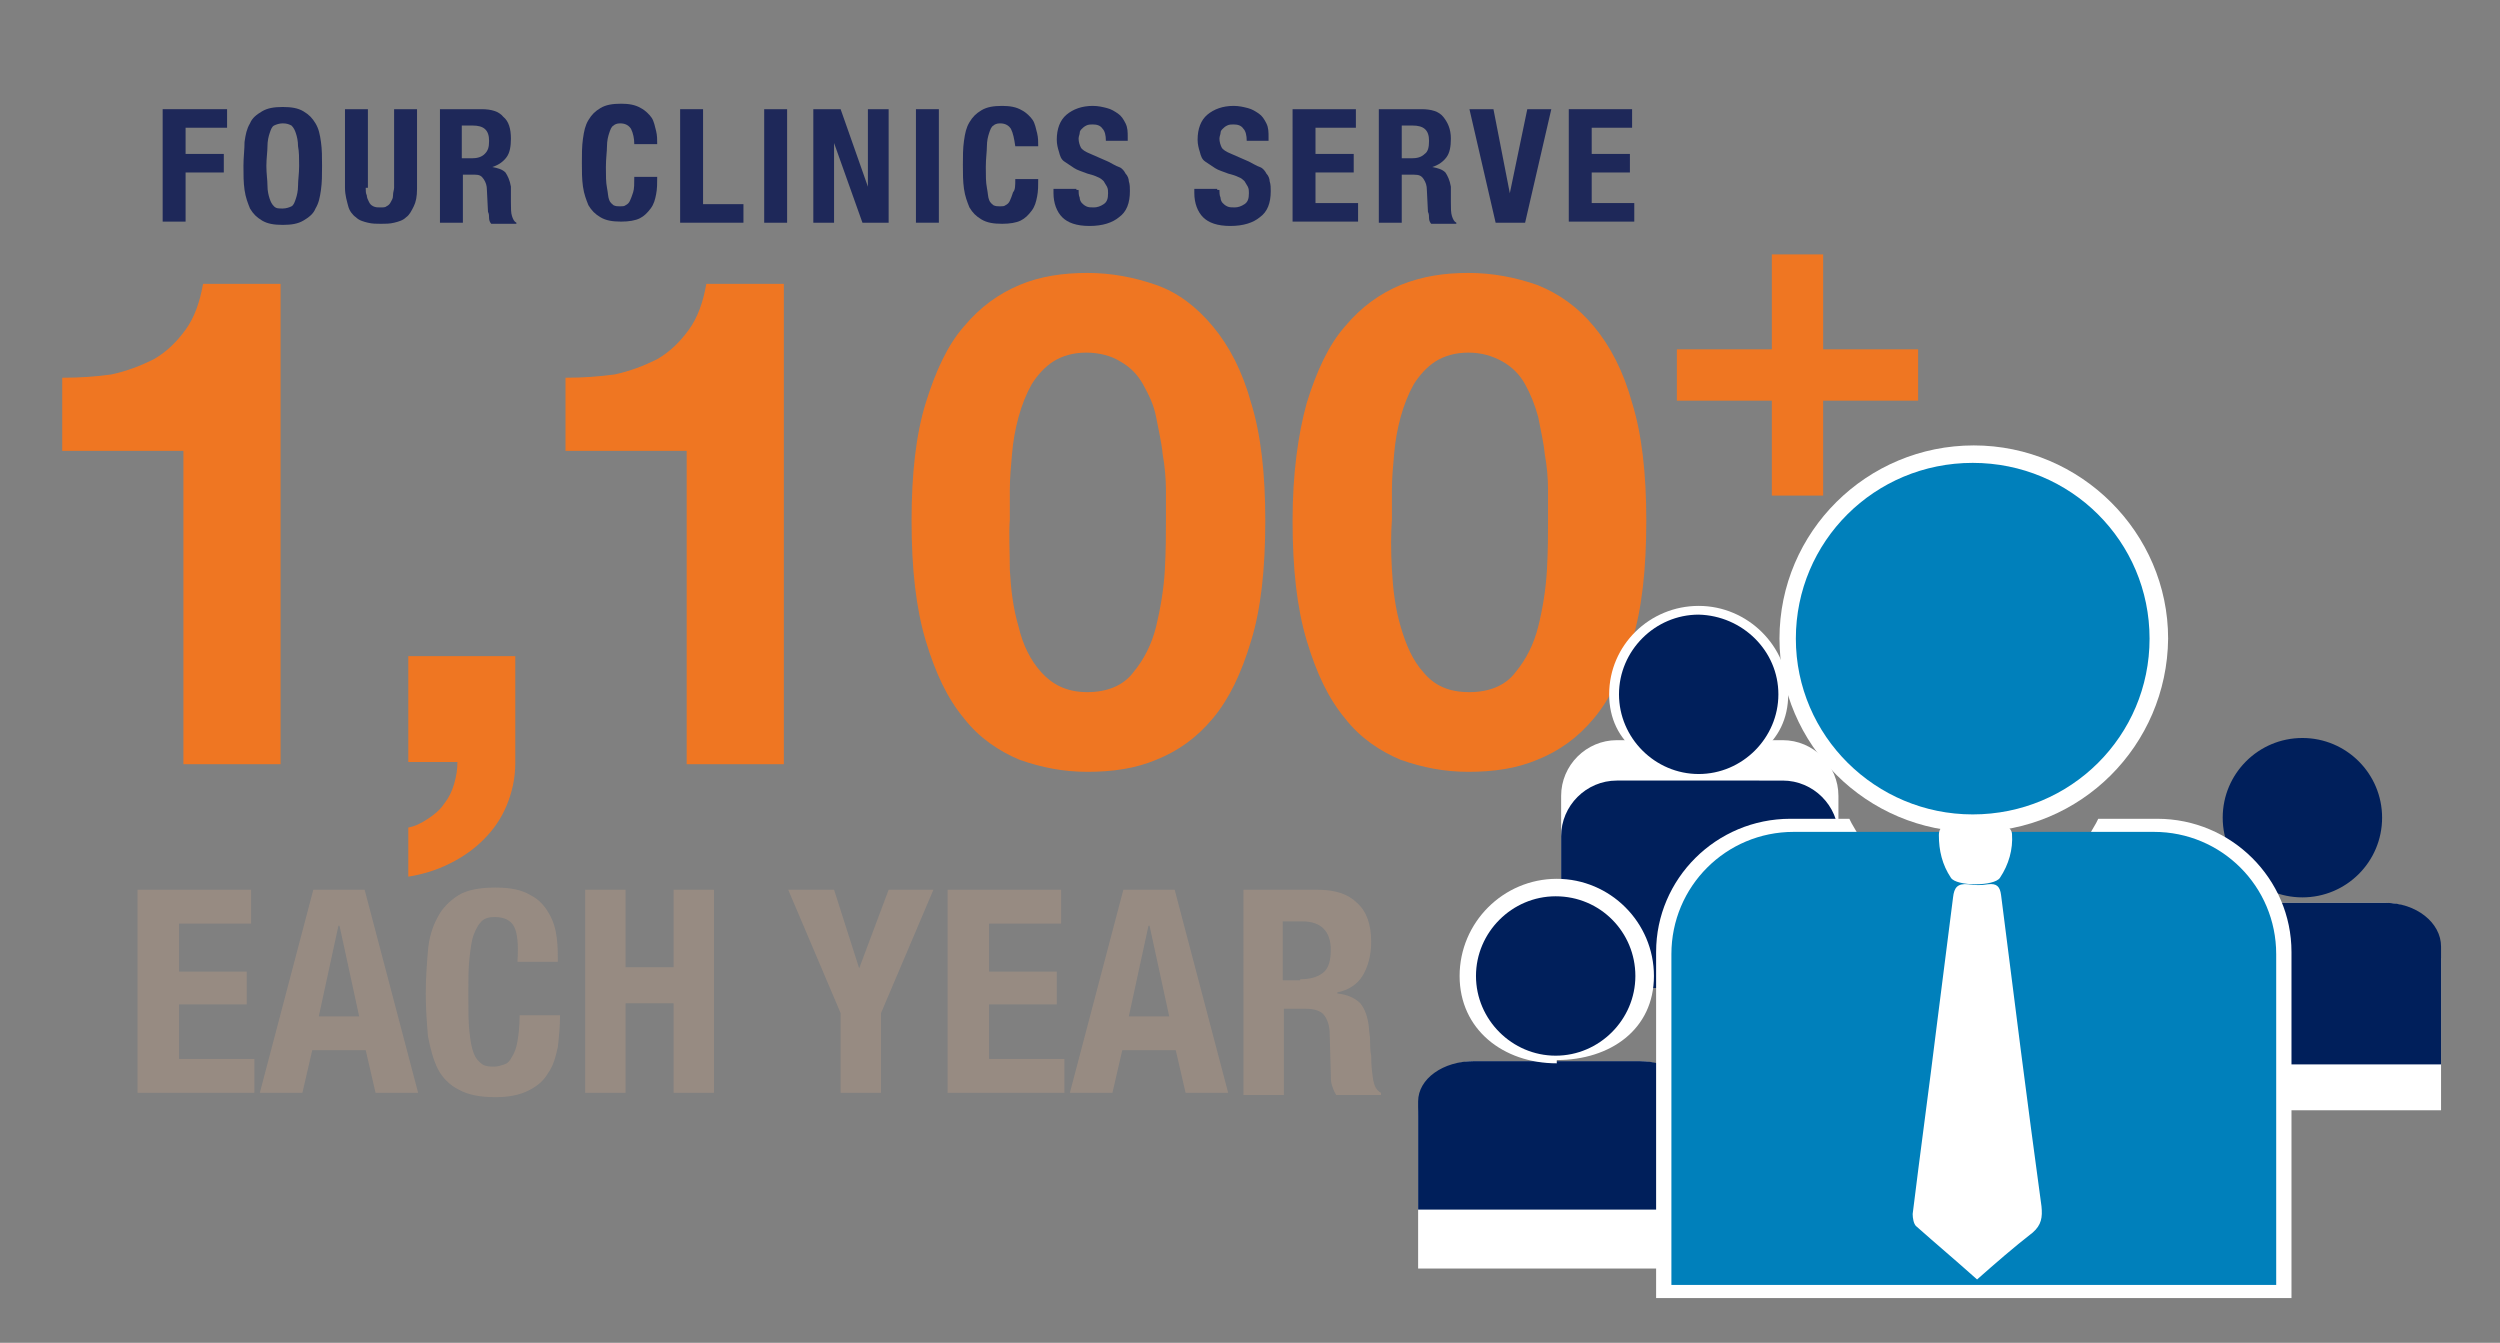
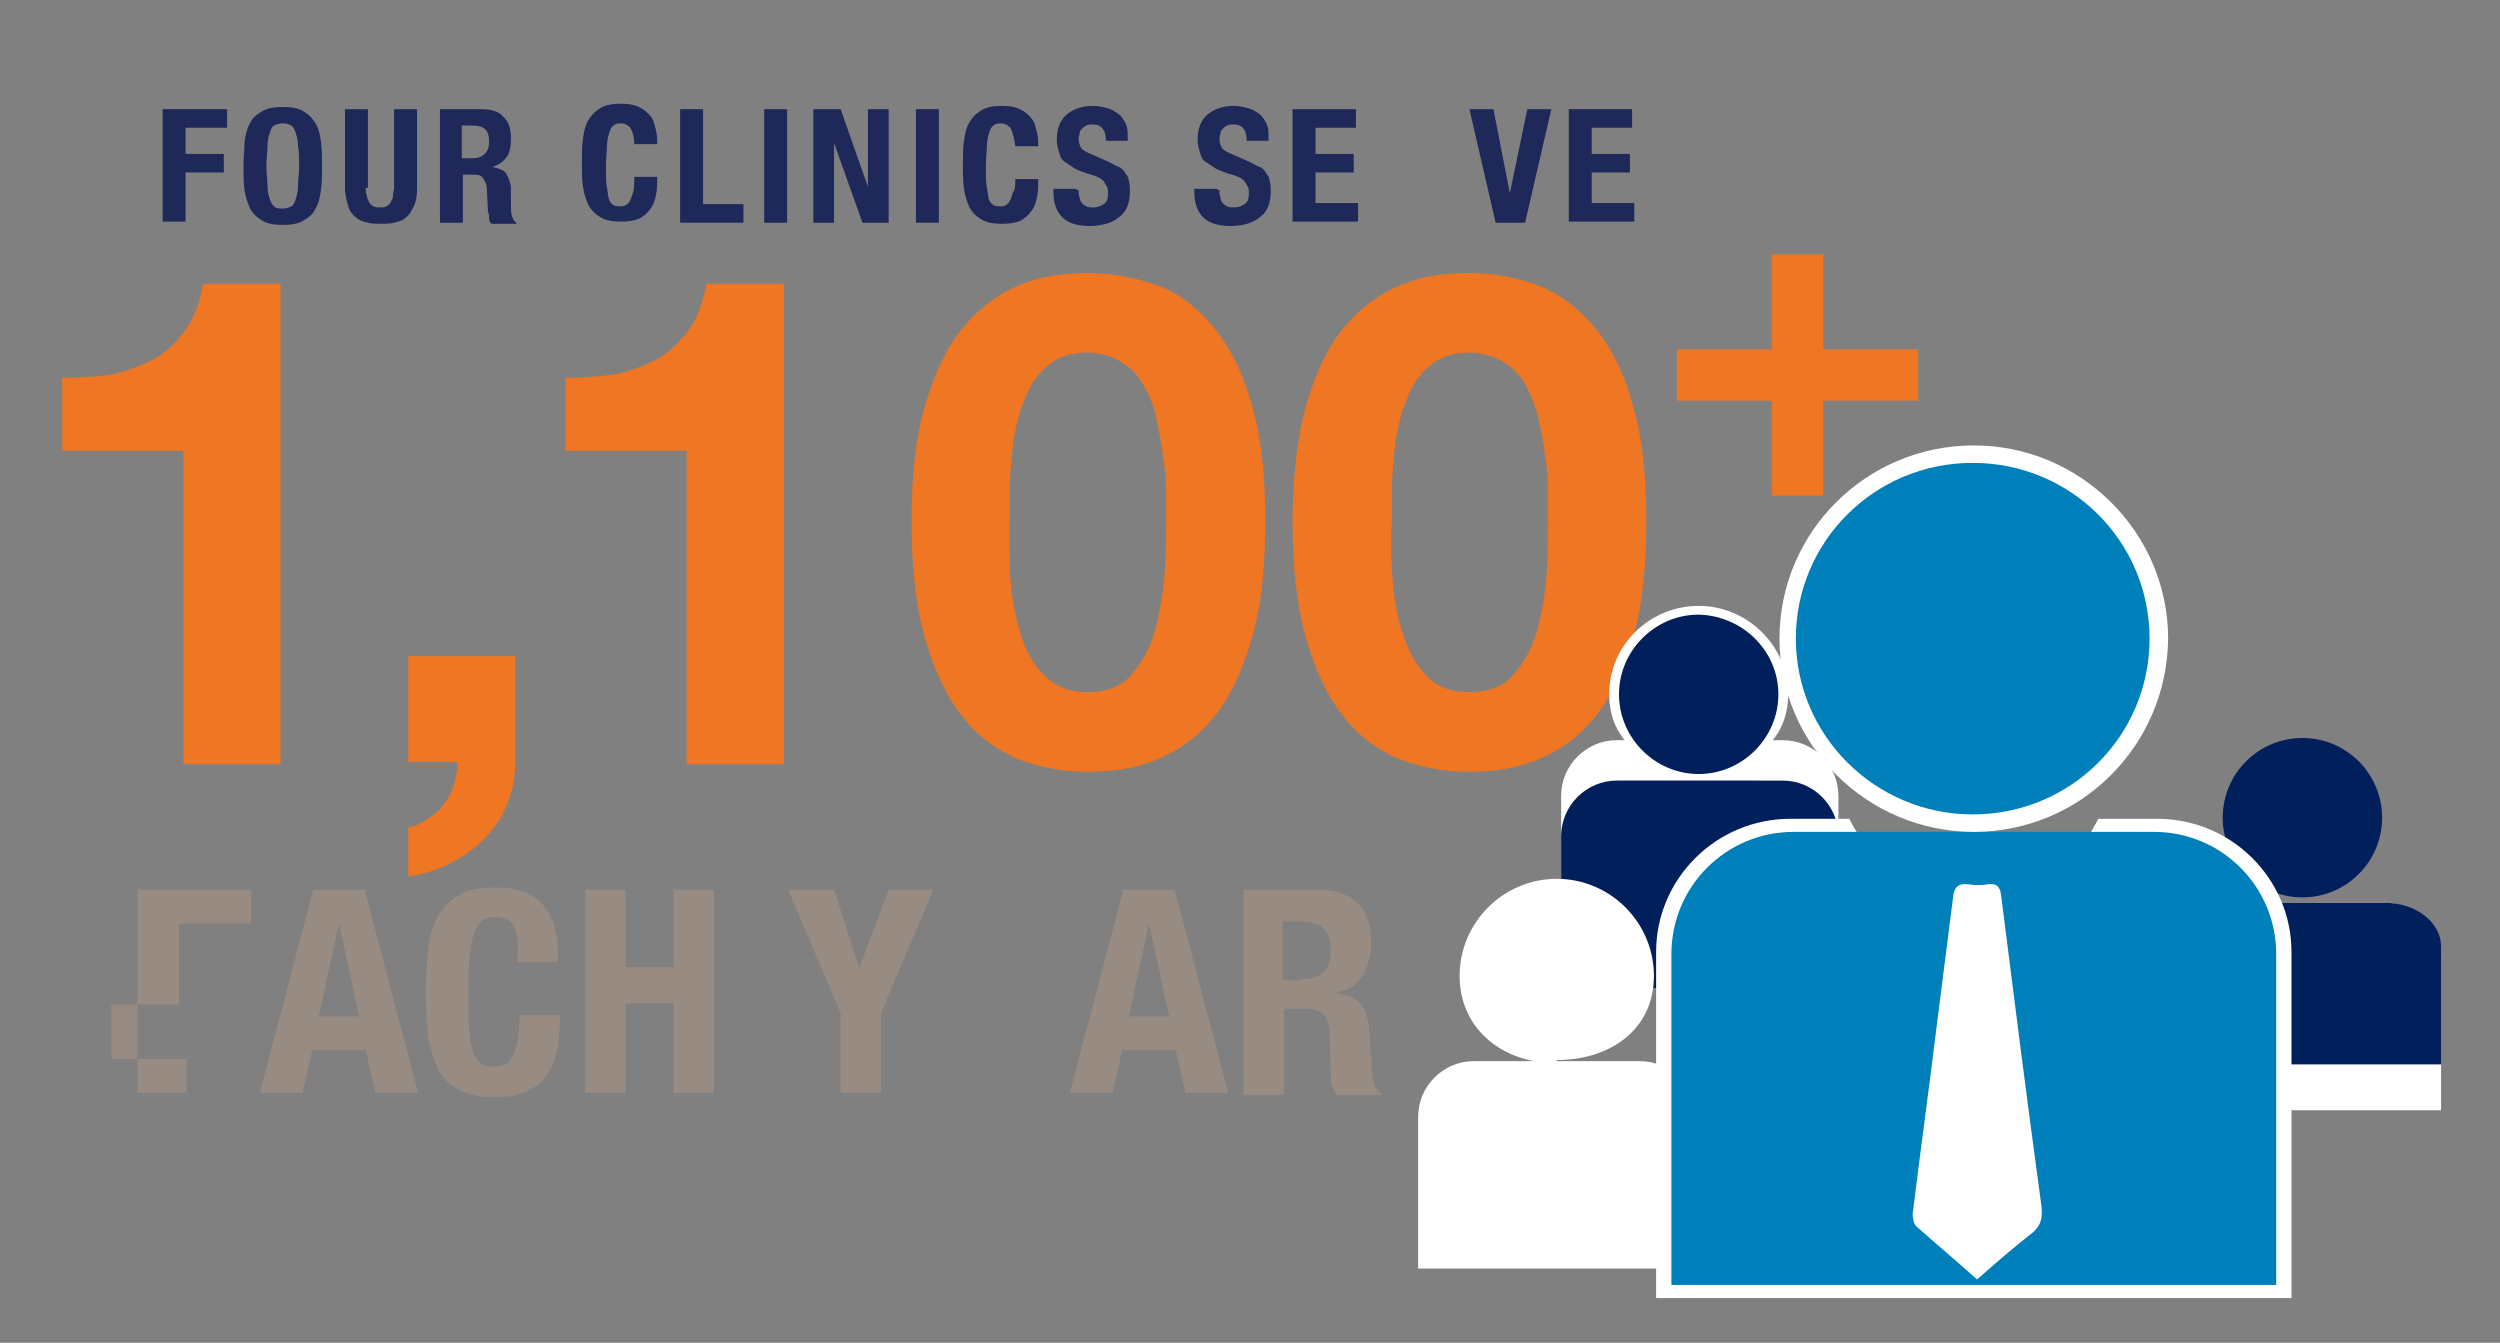
<svg xmlns="http://www.w3.org/2000/svg" version="1.1" id="Layer_1" x="0px" y="0px" viewBox="0 0 229 123" enable-background="new 0 0 229 123" xml:space="preserve">
  <rect x="0" y="0" width="229" height="123" fill="#808080" stroke="none" />
  <g>
    <g>
      <path fill="#EF7622" d="M16.8,69.9V41.3H5.7v-6.7c1.6,0,3.1-0.1,4.5-0.3c1.4-0.3,2.7-0.8,3.9-1.4c1.2-0.7,2.1-1.6,2.9-2.7    c0.8-1.1,1.3-2.5,1.6-4.2h7.1v44H16.8z" />
      <path fill="#EF7622" d="M47.2,60.2v9.7c0,1.4-0.3,2.7-0.8,3.9c-0.5,1.2-1.2,2.2-2.1,3.1c-0.9,0.9-1.9,1.6-3.1,2.2    c-1.2,0.6-2.5,1-3.8,1.2v-4.5c0.6-0.1,1.2-0.4,1.8-0.8c0.6-0.4,1.1-0.8,1.5-1.4c0.4-0.5,0.7-1.1,0.9-1.8c0.2-0.7,0.3-1.3,0.3-2    h-4.5v-9.7H47.2z" />
      <path fill="#EF7622" d="M62.9,69.9V41.3H51.8v-6.7c1.6,0,3-0.1,4.5-0.3c1.4-0.3,2.7-0.8,3.9-1.4c1.2-0.7,2.1-1.6,2.9-2.7    c0.8-1.1,1.3-2.5,1.6-4.2h7.1v44H62.9z" />
      <path fill="#EF7622" d="M84.8,36.9c0.9-2.9,2-5.3,3.5-7c1.5-1.8,3.2-3,5.1-3.8s4-1.1,6.2-1.1c2.2,0,4.3,0.4,6.3,1.1s3.7,2,5.2,3.8    s2.7,4.1,3.5,7c0.9,2.9,1.3,6.5,1.3,10.8c0,4.4-0.4,8.1-1.3,11c-0.9,3-2,5.3-3.5,7.1s-3.2,3-5.2,3.8c-1.9,0.8-4,1.1-6.3,1.1    c-2.2,0-4.2-0.4-6.2-1.1c-1.9-0.8-3.7-2-5.1-3.8c-1.5-1.8-2.6-4.1-3.5-7.1c-0.9-3-1.3-6.6-1.3-11C83.5,43.4,83.9,39.8,84.8,36.9z     M92.5,52.2c0.1,1.8,0.3,3.5,0.8,5.2c0.4,1.7,1.1,3.1,2.1,4.2s2.3,1.8,4.2,1.8c1.8,0,3.3-0.6,4.2-1.8c1-1.2,1.7-2.6,2.1-4.2    c0.4-1.7,0.7-3.4,0.8-5.2c0.1-1.8,0.1-3.3,0.1-4.6c0-0.8,0-1.7,0-2.7s-0.1-2.2-0.3-3.3c-0.1-1.1-0.4-2.3-0.6-3.4s-0.7-2.1-1.2-3    c-0.5-0.9-1.2-1.6-2.1-2.1c-0.8-0.5-1.9-0.8-3.1-0.8c-1.2,0-2.2,0.3-3,0.8c-0.8,0.5-1.5,1.3-2,2.1c-0.5,0.9-0.9,1.9-1.2,3    c-0.3,1.1-0.5,2.2-0.6,3.4c-0.1,1.1-0.2,2.2-0.2,3.3s0,2,0,2.7C92.4,48.9,92.5,50.5,92.5,52.2z" />
      <path fill="#EF7622" d="M119.7,36.9c0.9-2.9,2-5.3,3.5-7c1.5-1.8,3.2-3,5.1-3.8c2-0.8,4-1.1,6.2-1.1c2.2,0,4.3,0.4,6.3,1.1    c2,0.8,3.7,2,5.2,3.8c1.5,1.8,2.7,4.1,3.5,7c0.9,2.9,1.3,6.5,1.3,10.8c0,4.4-0.4,8.1-1.3,11c-0.9,3-2,5.3-3.5,7.1    c-1.5,1.8-3.2,3-5.2,3.8c-1.9,0.8-4,1.1-6.3,1.1c-2.2,0-4.2-0.4-6.2-1.1c-1.9-0.8-3.7-2-5.1-3.8c-1.5-1.8-2.6-4.1-3.5-7.1    c-0.9-3-1.3-6.6-1.3-11C118.4,43.4,118.9,39.8,119.7,36.9z M127.5,52.2c0.1,1.8,0.3,3.5,0.8,5.2s1.1,3.1,2.1,4.2    c1,1.2,2.3,1.8,4.2,1.8c1.8,0,3.3-0.6,4.2-1.8c1-1.2,1.7-2.6,2.1-4.2s0.7-3.4,0.8-5.2c0.1-1.8,0.1-3.3,0.1-4.6c0-0.8,0-1.7,0-2.7    c0-1.1-0.1-2.2-0.3-3.3c-0.1-1.1-0.4-2.3-0.6-3.4c-0.3-1.1-0.7-2.1-1.2-3c-0.5-0.9-1.2-1.6-2.1-2.1s-1.9-0.8-3.1-0.8    s-2.2,0.3-3,0.8s-1.5,1.3-2,2.1c-0.5,0.9-0.9,1.9-1.2,3c-0.3,1.1-0.5,2.2-0.6,3.4c-0.1,1.1-0.2,2.2-0.2,3.3s0,2,0,2.7    C127.4,48.9,127.4,50.5,127.5,52.2z" />
    </g>
    <g>
-       <path fill="#978B82" d="M23,84.6h-6.6V89h6.2V92h-6.2v5h6.9v3.1H12.6V81.5H23V84.6z" />
+       <path fill="#978B82" d="M23,84.6h-6.6V89V92h-6.2v5h6.9v3.1H12.6V81.5H23V84.6z" />
      <path fill="#978B82" d="M33.4,81.5l4.9,18.6h-3.9l-0.9-3.9h-4.9l-0.9,3.9h-3.9l4.9-18.6H33.4z M32.9,93.1l-1.8-8.3h-0.1l-1.8,8.3    H32.9z" />
      <path fill="#978B82" d="M47.1,84.9c-0.3-0.6-0.9-0.9-1.8-0.9c-0.5,0-0.9,0.1-1.2,0.4c-0.3,0.3-0.5,0.7-0.7,1.2s-0.3,1.3-0.4,2.2    s-0.1,2-0.1,3.3c0,1.4,0,2.5,0.1,3.4c0.1,0.9,0.2,1.5,0.4,2c0.2,0.5,0.5,0.8,0.8,1c0.3,0.2,0.7,0.2,1.1,0.2c0.3,0,0.6-0.1,0.9-0.2    c0.3-0.1,0.5-0.3,0.7-0.7c0.2-0.3,0.4-0.8,0.5-1.4c0.1-0.6,0.2-1.4,0.2-2.4h3.7c0,1-0.1,2-0.2,2.9c-0.2,0.9-0.4,1.7-0.9,2.4    c-0.4,0.7-1,1.2-1.8,1.6c-0.8,0.4-1.8,0.6-3,0.6c-1.4,0-2.5-0.2-3.4-0.7c-0.8-0.4-1.5-1.1-1.9-1.9s-0.7-1.9-0.9-3    c-0.1-1.2-0.2-2.5-0.2-3.9c0-1.4,0.1-2.7,0.2-3.9c0.1-1.2,0.4-2.2,0.9-3.1c0.4-0.8,1.1-1.5,1.9-2s2-0.7,3.4-0.7    c1.3,0,2.4,0.2,3.2,0.7c0.8,0.4,1.3,1,1.7,1.7c0.4,0.7,0.6,1.4,0.7,2.2c0.1,0.8,0.1,1.5,0.1,2.2h-3.7    C47.5,86.5,47.4,85.5,47.1,84.9z" />
      <path fill="#978B82" d="M57.3,81.5v7.1h4.4v-7.1h3.7v18.6h-3.7v-8.2h-4.4v8.2h-3.7V81.5H57.3z" />
      <path fill="#978B82" d="M78.7,88.7L78.7,88.7l2.7-7.2h4.1l-4.8,11.3v7.3h-3.7v-7.3l-4.8-11.3h4.2L78.7,88.7z" />
-       <path fill="#978B82" d="M97.2,84.6h-6.6V89h6.2V92h-6.2v5h6.9v3.1H86.8V81.5h10.4V84.6z" />
      <path fill="#978B82" d="M107.6,81.5l4.9,18.6h-3.9l-0.9-3.9h-4.9l-0.9,3.9H98l4.9-18.6H107.6z M107.1,93.1l-1.8-8.3h-0.1l-1.8,8.3    H107.1z" />
      <path fill="#978B82" d="M120.7,81.5c1.6,0,2.8,0.4,3.6,1.2c0.9,0.8,1.3,2,1.3,3.6c0,1.2-0.3,2.3-0.8,3.1c-0.5,0.8-1.3,1.3-2.3,1.5    V91c0.9,0.1,1.6,0.4,2.1,0.9c0.4,0.5,0.7,1.2,0.8,2.3c0,0.3,0.1,0.7,0.1,1.1c0,0.4,0,0.9,0.1,1.4c0,1,0.1,1.7,0.2,2.3    c0.1,0.5,0.3,0.9,0.7,1.1v0.2h-4.1c-0.2-0.3-0.3-0.6-0.4-0.9s-0.1-0.7-0.1-1.1l-0.1-3.6c0-0.7-0.2-1.3-0.5-1.7s-0.9-0.6-1.7-0.6    h-2v7.9h-3.7V81.5H120.7z M119.1,89.7c0.9,0,1.6-0.2,2.1-0.6s0.7-1.1,0.7-2.1c0-1.7-0.9-2.6-2.6-2.6h-1.8v5.4H119.1z" />
    </g>
    <g>
      <g>
        <path fill="#FFFFFF" d="M168.4,86.8V72.9c0-2.8-2.3-5.1-5.1-5.1h-15.2c-2.8,0-5.1,2.3-5.1,5.1v13.9H168.4z" />
        <path fill="#001F5B" d="M150.3,71.5h-2.2c-2.8,0-5.1,2.3-5.1,5.1v13.9h25.4V76.6c0-2.8-2.3-5.1-5.1-5.1H161" />
        <path fill="#FFFFFF" d="M163.8,63.6c0,4.5-3.7,7-8.2,7c-4.5,0-8.2-2.5-8.2-7c0-4.5,3.7-8.1,8.2-8.1     C160.1,55.5,163.8,59.2,163.8,63.6z" />
        <path fill="#001F5B" d="M162.9,63.6c0,4-3.3,7.3-7.3,7.3c-4,0-7.3-3.3-7.3-7.3c0-4,3.3-7.3,7.3-7.3     C159.6,56.4,162.9,59.6,162.9,63.6z" />
        <path fill="#FFFFFF" d="M223.6,101.7V87.8c0-2.8-2.3-5.1-5.1-5.1h-15.2c-2.8,0-5.1,2.3-5.1,5.1v13.9H223.6z" />
        <path fill="#001F5B" d="M205.5,82.7h-2.2c-2.8,0-5.1,1.8-5.1,4v10.8h25.4V86.7c0-2.2-2.3-4-5.1-4h-2.2" />
        <ellipse fill="#001F5B" cx="210.9" cy="74.9" rx="7.3" ry="7.3" />
        <path fill="#FFFFFF" d="M155.3,116.2v-13.9c0-2.8-2.3-5.1-5.1-5.1H135c-2.8,0-5.1,2.3-5.1,5.1v13.9H155.3z" />
-         <path fill="#001F5B" d="M137.2,97.2H135c-2.8,0-5.1,1.6-5.1,3.7v9.9h25.4v-9.9c0-2-2.3-3.7-5.1-3.7h-2.2" />
        <path fill="#FFFFFF" d="M142.6,97.4c-4.9,0-8.9-3.1-8.9-8c0-4.9,4-8.9,8.9-8.9c4.9,0,8.9,4,8.9,8.9c0,4.9-4,7.7-8.9,7.7     L142.6,97.4z" />
-         <path fill="#001F5B" d="M149.8,89.4c0,4-3.3,7.3-7.3,7.3c-4,0-7.3-3.3-7.3-7.3c0-4,3.3-7.3,7.3-7.3     C146.6,82.1,149.8,85.4,149.8,89.4z" />
        <path fill="#FFFFFF" d="M209.9,118.9H209h-56.4h-0.9V118V87.2c0-6.7,5.5-12.2,12.3-12.2h4.9h0.5l0.2,0.4l11.2,19.3L192,75.4     l0.2-0.4h0.5h4.9c6.8,0,12.3,5.5,12.3,12.2V118V118.9L209.9,118.9z" />
        <path fill="#0080BB" d="M197.3,76.2h-32l15.5,39.7l-11.7-39.7h-4.8c-6.2,0-11.2,5-11.2,11.2v30.3h55.4V87.4     C208.5,81.2,203.5,76.2,197.3,76.2z" />
        <path fill="#FFFFFF" d="M180.8,76.2c-9.8,0-17.8-8-17.8-17.7c0-9.8,8-17.7,17.8-17.7c9.8,0,17.8,8,17.8,17.7     C198.5,68.3,190.6,76.2,180.8,76.2L180.8,76.2z" />
        <path fill="#0080BB" d="M196.9,58.5c0,8.9-7.2,16.1-16.2,16.1c-8.9,0-16.2-7.2-16.2-16.1c0-8.9,7.2-16.1,16.2-16.1     C189.7,42.4,196.9,49.6,196.9,58.5z" />
      </g>
      <g id="dYSZRp_1_">
        <g>
          <path fill="#FFFFFF" d="M181.1,117.2c-1.9-1.7-3.8-3.3-5.6-4.9c-0.2-0.2-0.3-0.7-0.3-1.1c0.7-5.7,1.5-11.5,2.2-17.2      c0.5-3.9,1-7.9,1.5-11.8c0.1-0.9,0.4-1.3,1.4-1.2c0.6,0.1,1.2,0.1,1.8,0c0.8-0.1,1.1,0.2,1.2,1c1.2,9.5,2.4,19,3.7,28.5      c0.1,1,0,1.7-0.8,2.4C184.4,114.3,182.8,115.7,181.1,117.2z" />
-           <path fill="#FFFFFF" d="M181,75.2c0.9,0.1,1.8,0.2,2.7,0.4c0.3,0.1,0.6,0.5,0.6,0.8c0.1,1.4-0.3,2.8-1.1,4c-0.5,0.8-4,0.8-4.5,0      c-0.8-1.2-1.1-2.5-1.1-3.9c0-0.5,0.2-0.8,0.7-0.9C179.3,75.4,180.1,75.3,181,75.2z" />
        </g>
      </g>
    </g>
    <g>
      <path fill="#1E2859" d="M20.8,10v1.7H17v2.4h3.5v1.7H17v4.5h-2.1V10H20.8z" />
      <path fill="#1E2859" d="M22.4,13c0.1-0.7,0.2-1.2,0.5-1.7c0.2-0.5,0.6-0.8,1.1-1.1c0.5-0.3,1.1-0.4,1.9-0.4s1.4,0.1,1.9,0.4    c0.5,0.3,0.8,0.6,1.1,1.1s0.4,1,0.5,1.7c0.1,0.7,0.1,1.4,0.1,2.2c0,0.8,0,1.5-0.1,2.2c-0.1,0.7-0.2,1.2-0.5,1.7    c-0.2,0.5-0.6,0.8-1.1,1.1c-0.5,0.3-1.1,0.4-1.9,0.4s-1.4-0.1-1.9-0.4c-0.5-0.3-0.8-0.6-1.1-1.1c-0.2-0.5-0.4-1-0.5-1.7    s-0.1-1.4-0.1-2.2C22.3,14.4,22.4,13.7,22.4,13z M24.5,17c0,0.5,0.1,0.9,0.2,1.2c0.1,0.3,0.2,0.5,0.4,0.7s0.4,0.2,0.8,0.2    c0.3,0,0.6-0.1,0.8-0.2s0.3-0.4,0.4-0.7c0.1-0.3,0.2-0.7,0.2-1.2c0-0.5,0.1-1.1,0.1-1.8c0-0.7,0-1.3-0.1-1.8    c0-0.5-0.1-0.9-0.2-1.2c-0.1-0.3-0.2-0.5-0.4-0.7c-0.2-0.1-0.4-0.2-0.8-0.2c-0.3,0-0.6,0.1-0.8,0.2c-0.2,0.1-0.3,0.4-0.4,0.7    c-0.1,0.3-0.2,0.7-0.2,1.2c0,0.5-0.1,1.1-0.1,1.8C24.4,15.9,24.5,16.5,24.5,17z" />
      <path fill="#1E2859" d="M33.5,17.2c0,0.3,0,0.5,0.1,0.7c0,0.2,0.1,0.4,0.2,0.6c0.1,0.2,0.2,0.3,0.4,0.4c0.2,0.1,0.4,0.1,0.6,0.1    c0.3,0,0.5,0,0.6-0.1c0.2-0.1,0.3-0.2,0.4-0.4c0.1-0.2,0.2-0.3,0.2-0.6s0.1-0.5,0.1-0.7V10h2.1v7.3c0,0.7-0.1,1.2-0.3,1.6    s-0.4,0.8-0.7,1c-0.3,0.3-0.7,0.4-1.1,0.5c-0.4,0.1-0.8,0.1-1.2,0.1s-0.8,0-1.2-0.1c-0.4-0.1-0.8-0.2-1.1-0.5    c-0.3-0.2-0.6-0.6-0.7-1s-0.3-1-0.3-1.7V10h2.1V17.2z" />
      <path fill="#1E2859" d="M44.1,10c0.9,0,1.6,0.2,2,0.7c0.5,0.4,0.7,1.1,0.7,2c0,0.7-0.1,1.3-0.4,1.7c-0.3,0.4-0.7,0.7-1.3,0.9v0    c0.5,0.1,0.9,0.2,1.2,0.5c0.2,0.3,0.4,0.7,0.5,1.3c0,0.2,0,0.4,0,0.6s0,0.5,0,0.8c0,0.6,0,1,0.1,1.3c0.1,0.3,0.2,0.5,0.4,0.6v0.1    H45c-0.1-0.1-0.2-0.3-0.2-0.5s0-0.4-0.1-0.6l-0.1-2c0-0.4-0.1-0.7-0.3-1S43.9,16,43.5,16h-1.1v4.4h-2.1V10H44.1z M43.2,14.5    c0.5,0,0.9-0.1,1.2-0.4s0.4-0.6,0.4-1.2c0-1-0.5-1.4-1.5-1.4h-1v3H43.2z" />
      <path fill="#1E2859" d="M57.8,11.8c-0.2-0.3-0.5-0.5-1-0.5c-0.3,0-0.5,0.1-0.6,0.2c-0.2,0.1-0.3,0.4-0.4,0.7    c-0.1,0.3-0.2,0.7-0.2,1.2c0,0.5-0.1,1.1-0.1,1.9c0,0.8,0,1.4,0.1,1.9c0.1,0.5,0.1,0.9,0.2,1.1c0.1,0.3,0.3,0.4,0.4,0.5    c0.2,0.1,0.4,0.1,0.6,0.1c0.2,0,0.4,0,0.5-0.1c0.2-0.1,0.3-0.2,0.4-0.4c0.1-0.2,0.2-0.5,0.3-0.8c0.1-0.3,0.1-0.8,0.1-1.4h2.1    c0,0.6,0,1.1-0.1,1.6c-0.1,0.5-0.2,0.9-0.5,1.3s-0.6,0.7-1,0.9c-0.4,0.2-1,0.3-1.7,0.3c-0.8,0-1.4-0.1-1.9-0.4s-0.8-0.6-1.1-1.1    c-0.2-0.5-0.4-1-0.5-1.7c-0.1-0.7-0.1-1.4-0.1-2.2c0-0.8,0-1.5,0.1-2.2c0.1-0.7,0.2-1.2,0.5-1.7s0.6-0.8,1.1-1.1s1.1-0.4,1.9-0.4    c0.7,0,1.3,0.1,1.8,0.4c0.4,0.2,0.8,0.6,1,0.9s0.3,0.8,0.4,1.2c0.1,0.4,0.1,0.8,0.1,1.2h-2.1C58.1,12.7,58,12.2,57.8,11.8z" />
      <path fill="#1E2859" d="M62.3,10h2.1v8.7h3.7v1.7h-5.8V10z" />
      <path fill="#1E2859" d="M70,10h2.1v10.4H70V10z" />
      <path fill="#1E2859" d="M79.5,17.1L79.5,17.1l0-7.1h1.9v10.4h-2.4l-2.6-7.3h0v7.3h-1.9V10H77L79.5,17.1z" />
      <path fill="#1E2859" d="M83.9,10H86v10.4h-2.1V10z" />
      <path fill="#1E2859" d="M92.6,11.8c-0.2-0.3-0.5-0.5-1-0.5c-0.3,0-0.5,0.1-0.6,0.2c-0.2,0.1-0.3,0.4-0.4,0.7    c-0.1,0.3-0.2,0.7-0.2,1.2c0,0.5-0.1,1.1-0.1,1.9c0,0.8,0,1.4,0.1,1.9c0.1,0.5,0.1,0.9,0.2,1.1c0.1,0.3,0.3,0.4,0.4,0.5    c0.2,0.1,0.4,0.1,0.6,0.1c0.2,0,0.4,0,0.5-0.1c0.2-0.1,0.3-0.2,0.4-0.4c0.1-0.2,0.2-0.5,0.3-0.8C93,17.4,93,17,93,16.4h2.1    c0,0.6,0,1.1-0.1,1.6c-0.1,0.5-0.2,0.9-0.5,1.3s-0.6,0.7-1,0.9c-0.4,0.2-1,0.3-1.7,0.3c-0.8,0-1.4-0.1-1.9-0.4    c-0.5-0.3-0.8-0.6-1.1-1.1c-0.2-0.5-0.4-1-0.5-1.7c-0.1-0.7-0.1-1.4-0.1-2.2c0-0.8,0-1.5,0.1-2.2c0.1-0.7,0.2-1.2,0.5-1.7    s0.6-0.8,1.1-1.1c0.5-0.3,1.1-0.4,1.9-0.4c0.7,0,1.3,0.1,1.8,0.4c0.4,0.2,0.8,0.6,1,0.9s0.3,0.8,0.4,1.2c0.1,0.4,0.1,0.8,0.1,1.2    h-2.1C92.9,12.7,92.8,12.2,92.6,11.8z" />
      <path fill="#1E2859" d="M98.8,17.4c0,0.2,0,0.5,0.1,0.7c0,0.2,0.1,0.4,0.2,0.5c0.1,0.1,0.2,0.2,0.4,0.3s0.4,0.1,0.7,0.1    c0.3,0,0.6-0.1,0.9-0.3c0.3-0.2,0.4-0.5,0.4-1c0-0.2,0-0.4-0.1-0.6c-0.1-0.2-0.2-0.3-0.3-0.5c-0.1-0.1-0.3-0.3-0.6-0.4    c-0.2-0.1-0.5-0.2-0.9-0.3c-0.5-0.2-0.9-0.3-1.2-0.5s-0.6-0.4-0.9-0.6s-0.4-0.5-0.5-0.9c-0.1-0.3-0.2-0.7-0.2-1.1    c0-1,0.3-1.8,0.9-2.3c0.6-0.5,1.4-0.8,2.4-0.8c0.5,0,0.9,0.1,1.3,0.2c0.4,0.1,0.7,0.3,1,0.5c0.3,0.2,0.5,0.5,0.7,0.9    c0.2,0.4,0.2,0.8,0.2,1.3v0.3h-2c0-0.5-0.1-0.9-0.3-1.1c-0.2-0.3-0.5-0.4-0.9-0.4c-0.2,0-0.4,0-0.6,0.1c-0.2,0.1-0.3,0.2-0.4,0.3    c-0.1,0.1-0.2,0.2-0.2,0.4c0,0.1-0.1,0.3-0.1,0.5c0,0.3,0.1,0.6,0.2,0.8s0.4,0.4,0.9,0.6l1.6,0.7c0.4,0.2,0.7,0.4,1,0.5    s0.5,0.4,0.6,0.6c0.2,0.2,0.3,0.5,0.3,0.7c0.1,0.3,0.1,0.6,0.1,0.9c0,1.1-0.3,1.9-1,2.4c-0.6,0.5-1.5,0.8-2.7,0.8    c-1.2,0-2-0.3-2.5-0.8c-0.5-0.5-0.8-1.3-0.8-2.2v-0.4h2.1V17.4z" />
      <path fill="#1E2859" d="M111.7,17.4c0,0.2,0,0.5,0.1,0.7c0,0.2,0.1,0.4,0.2,0.5c0.1,0.1,0.2,0.2,0.4,0.3s0.4,0.1,0.7,0.1    c0.3,0,0.6-0.1,0.9-0.3c0.3-0.2,0.4-0.5,0.4-1c0-0.2,0-0.4-0.1-0.6c-0.1-0.2-0.2-0.3-0.3-0.5c-0.1-0.1-0.3-0.3-0.6-0.4    c-0.2-0.1-0.5-0.2-0.9-0.3c-0.5-0.2-0.9-0.3-1.2-0.5s-0.6-0.4-0.9-0.6s-0.4-0.5-0.5-0.9c-0.1-0.3-0.2-0.7-0.2-1.1    c0-1,0.3-1.8,0.9-2.3c0.6-0.5,1.4-0.8,2.4-0.8c0.5,0,0.9,0.1,1.3,0.2c0.4,0.1,0.7,0.3,1,0.5c0.3,0.2,0.5,0.5,0.7,0.9    c0.2,0.4,0.2,0.8,0.2,1.3v0.3h-2c0-0.5-0.1-0.9-0.3-1.1c-0.2-0.3-0.5-0.4-0.9-0.4c-0.2,0-0.4,0-0.6,0.1c-0.2,0.1-0.3,0.2-0.4,0.3    c-0.1,0.1-0.2,0.2-0.2,0.4c0,0.1-0.1,0.3-0.1,0.5c0,0.3,0.1,0.6,0.2,0.8s0.4,0.4,0.9,0.6l1.6,0.7c0.4,0.2,0.7,0.4,1,0.5    s0.5,0.4,0.6,0.6c0.2,0.2,0.3,0.5,0.3,0.7c0.1,0.3,0.1,0.6,0.1,0.9c0,1.1-0.3,1.9-1,2.4c-0.6,0.5-1.5,0.8-2.7,0.8    c-1.2,0-2-0.3-2.5-0.8c-0.5-0.5-0.8-1.3-0.8-2.2v-0.4h2.1V17.4z" />
      <path fill="#1E2859" d="M124.2,11.7h-3.7v2.4h3.5v1.7h-3.5v2.8h3.9v1.7h-6V10h5.8V11.7z" />
-       <path fill="#1E2859" d="M130.2,10c0.9,0,1.6,0.2,2,0.7s0.7,1.1,0.7,2c0,0.7-0.1,1.3-0.4,1.7c-0.3,0.4-0.7,0.7-1.3,0.9v0    c0.5,0.1,0.9,0.2,1.2,0.5c0.2,0.3,0.4,0.7,0.5,1.3c0,0.2,0,0.4,0,0.6s0,0.5,0,0.8c0,0.6,0,1,0.1,1.3c0.1,0.3,0.2,0.5,0.4,0.6v0.1    h-2.3c-0.1-0.1-0.2-0.3-0.2-0.5s0-0.4-0.1-0.6l-0.1-2c0-0.4-0.1-0.7-0.3-1S130,16,129.5,16h-1.1v4.4h-2.1V10H130.2z M129.3,14.5    c0.5,0,0.9-0.1,1.2-0.4c0.3-0.2,0.4-0.6,0.4-1.2c0-1-0.5-1.4-1.5-1.4h-1v3H129.3z" />
      <path fill="#1E2859" d="M138.3,17.7L138.3,17.7l1.6-7.7h2.2l-2.4,10.4H137L134.6,10h2.2L138.3,17.7z" />
      <path fill="#1E2859" d="M149.5,11.7h-3.7v2.4h3.5v1.7h-3.5v2.8h3.9v1.7h-6V10h5.8V11.7z" />
    </g>
    <g>
      <path fill="#EF7622" d="M175.7,32v4.7H167v8.7h-4.7v-8.7h-8.7V32h8.7v-8.7h4.7V32H175.7z" />
    </g>
  </g>
</svg>